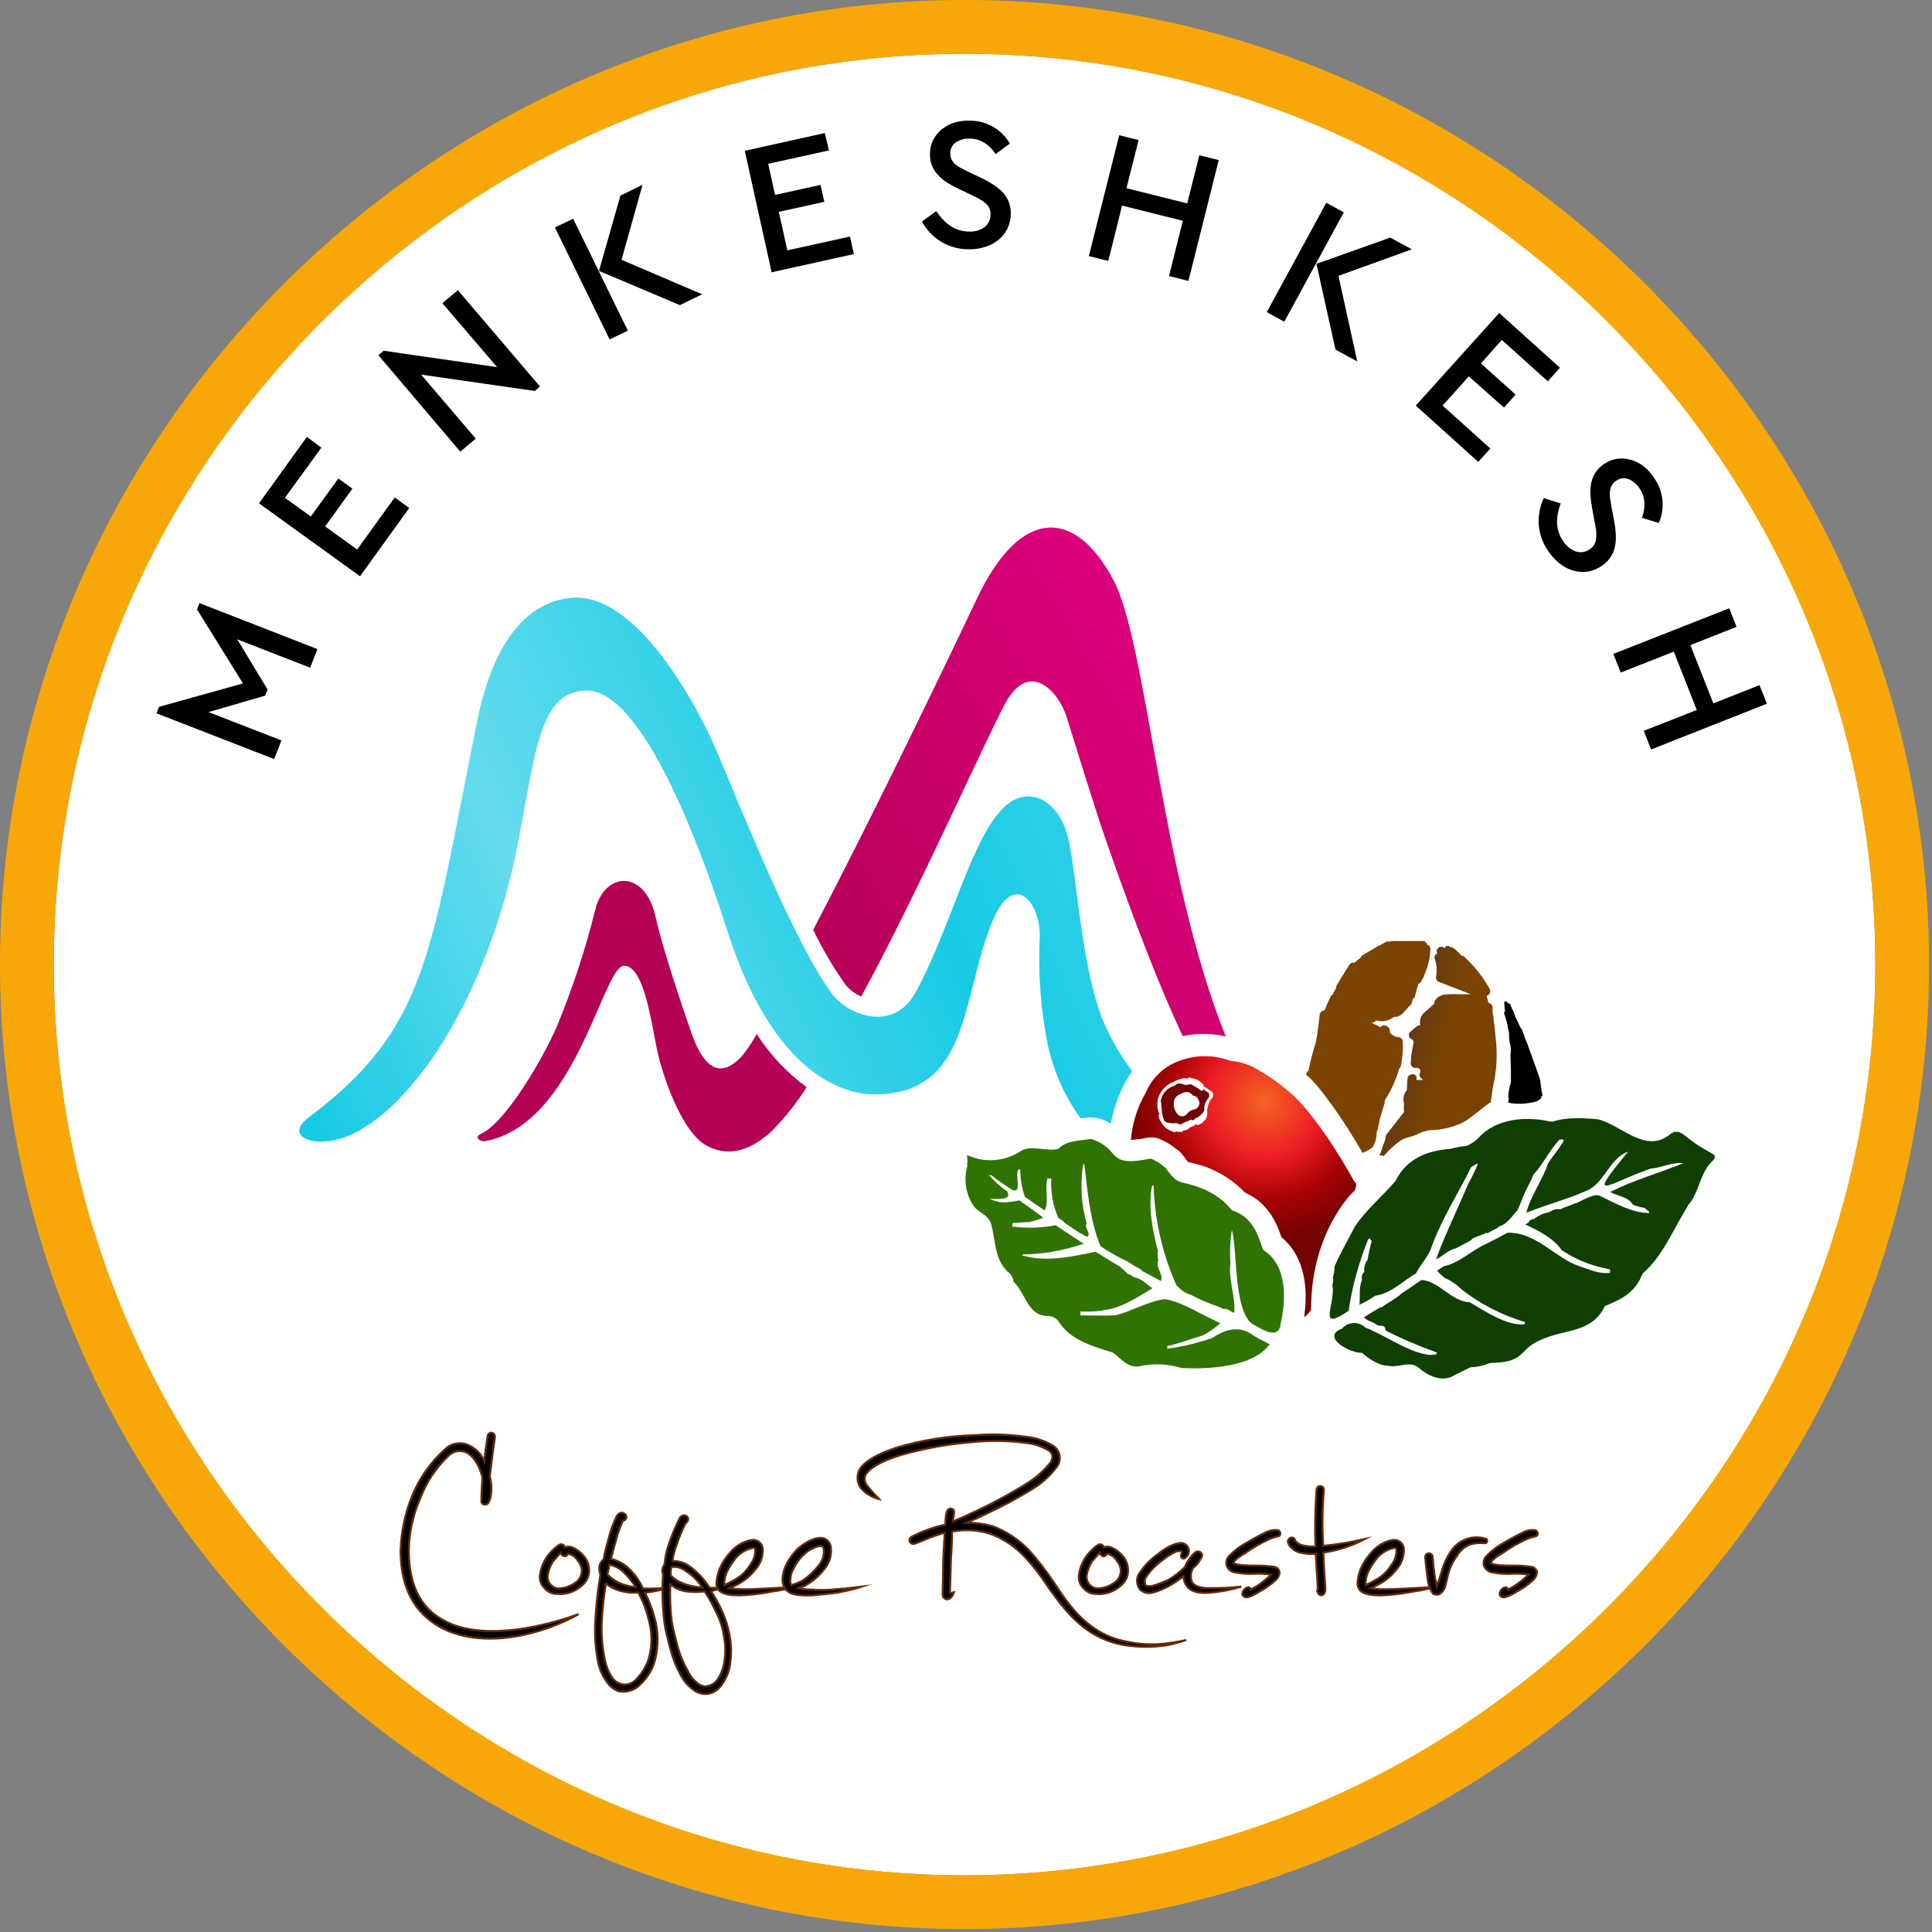
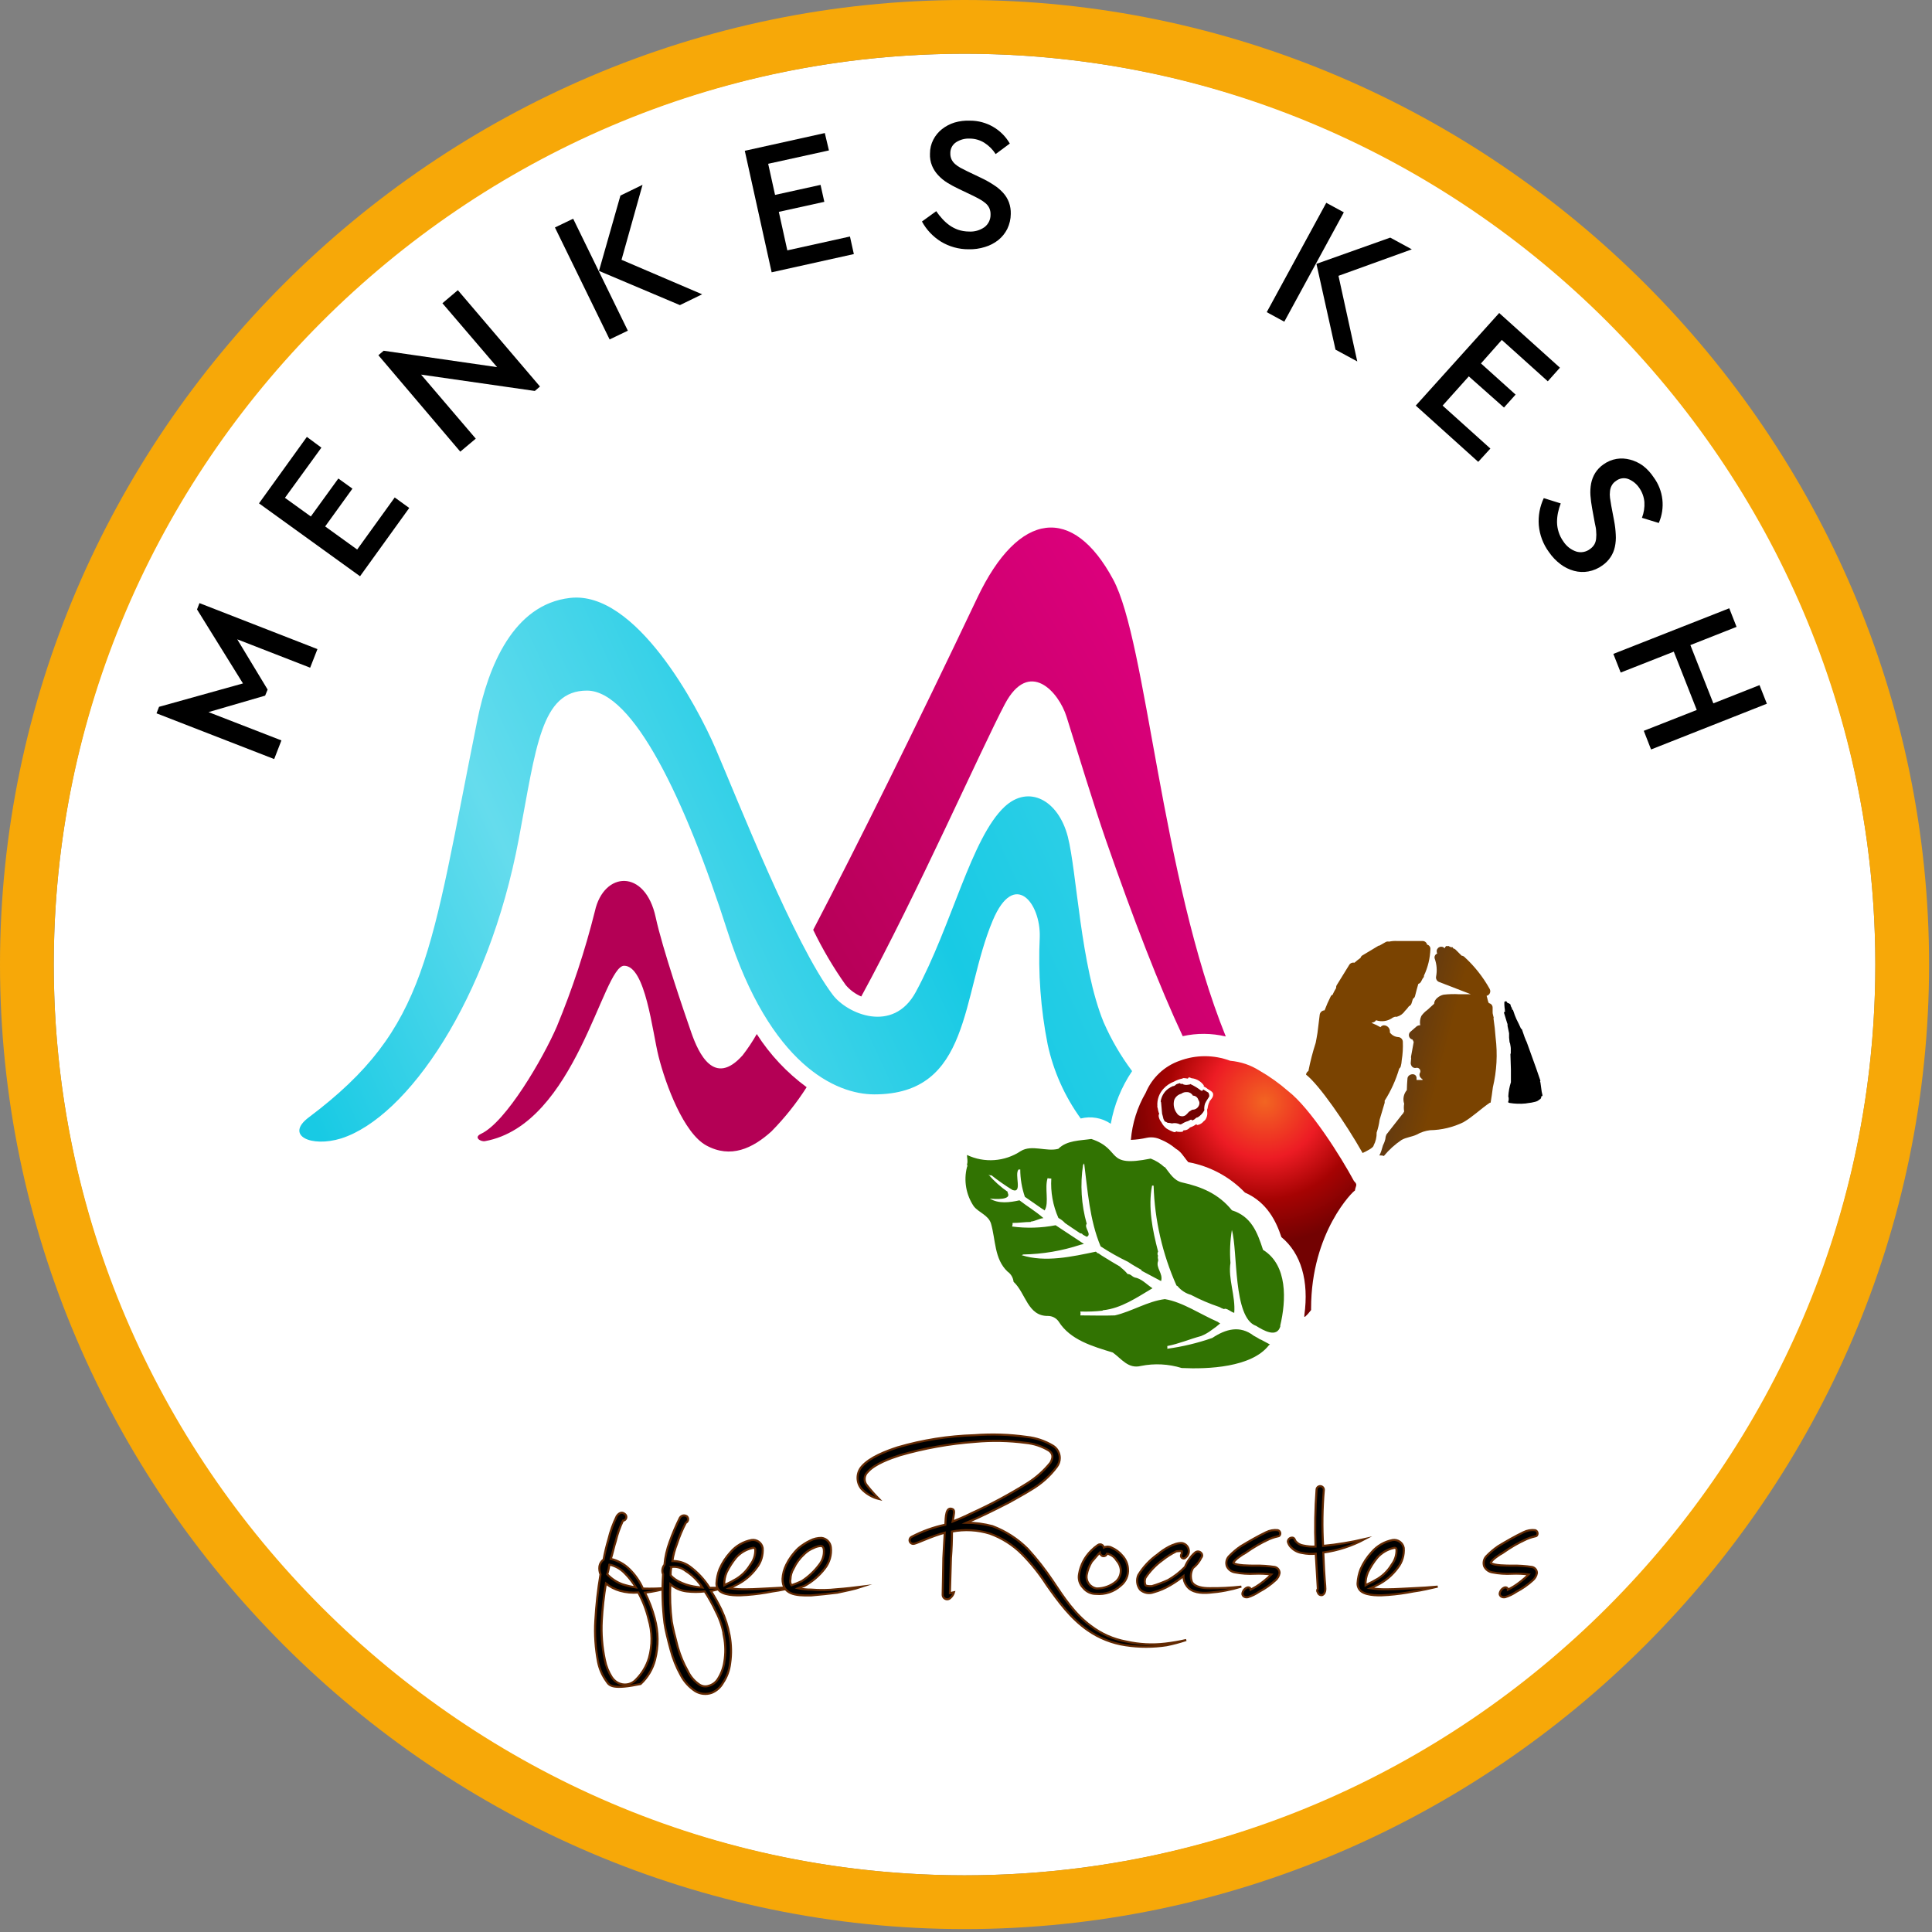
<svg xmlns="http://www.w3.org/2000/svg" width="100%" height="100%" viewBox="0 0 318 318" version="1.1" xml:space="preserve" style="fill-rule:evenodd;clip-rule:evenodd;stroke-miterlimit:10;">
  <rect x="0" y="0" width="318" height="318" fill="#808080" stroke="none" />
  <circle cx="158.76" cy="158.76" r="149.91" style="fill:white;" />
  <g transform="matrix(1,0,0,1,-21.24,-21.24)">
    <path d="M180,21.24C92.907,21.24 21.24,92.907 21.24,180C21.24,267.093 92.907,338.76 180,338.76C267.093,338.76 338.76,267.093 338.76,180C338.76,92.907 267.093,21.24 180,21.24ZM180,329.91C97.762,329.91 30.09,262.238 30.09,180C30.09,97.762 97.762,30.09 180,30.09C262.238,30.09 329.91,97.762 329.91,180C329.91,262.238 262.238,329.91 180,329.91Z" style="fill:rgb(247,168,8);fill-rule:nonzero;" />
  </g>
  <g transform="matrix(1,0,0,1,-21.24,-21.24)">
    <path d="M223,191.84C212.32,165.42 210,126.84 204.45,116.6C197.88,104.38 188.95,105.2 182.09,119.66C171.89,141.14 162.28,160.52 155.09,174.29C156.618,177.46 158.407,180.497 160.44,183.37C161.135,184.19 162.011,184.837 163,185.26C172.23,168.33 182.76,144.48 186.63,137.14C190.63,129.59 195.53,135.14 196.8,139.24C198.55,144.86 201.34,153.95 203.24,159.44C207.86,172.72 212.07,183.59 215.91,191.79C218.246,191.268 220.671,191.285 223,191.84Z" style="fill:url(#_Linear1);fill-rule:nonzero;" />
  </g>
  <g transform="matrix(1,0,0,1,-21.24,-21.24)">
    <path d="M145.8,191.44C145.11,192.662 144.331,193.832 143.47,194.94C138.81,200.17 136.24,194.68 135.03,191.21C133.82,187.74 130.29,177.42 129.16,172.21C127.44,164.21 120.62,164.62 119.16,171.21C117.541,177.689 115.445,184.04 112.89,190.21C110.63,195.44 104.52,205.95 100.42,207.86C99.1,208.48 100.42,209.2 101.06,209.07C116.06,206.36 120.44,180.2 123.97,180.2C127.5,180.2 128.6,191.02 129.64,195.14C130.83,199.85 133.79,207.77 137.5,209.78C141.5,211.96 145.1,210.28 148.21,207.47C150.394,205.254 152.338,202.814 154.01,200.19C150.759,197.803 147.975,194.837 145.8,191.44Z" style="fill:url(#_Linear2);fill-rule:nonzero;" />
  </g>
  <g transform="matrix(1,0,0,1,-21.24,-21.24)">
    <path d="M202.89,189.49C199.1,180.25 198.48,164.74 197,158.96C195.43,152.88 190.53,150.36 186.6,154.02C181.1,159.15 177.93,173.53 171.97,184.53C168.21,191.45 160.66,188.08 158.33,185.01C151.96,176.62 142.65,152.88 138.98,144.36C136.08,137.62 125.9,118.36 115.04,119.66C105.75,120.73 101.61,130.88 99.82,139.72C92,178.43 91.73,190.38 72.07,205.15C68.07,208.15 72.46,210.15 77.4,208.62C88.27,205.15 101.64,185.85 106.63,159.33C109.49,144.17 110.28,134.91 117.85,134.91C125.42,134.91 134,152.69 141,174.58C148,196.47 158.8,201.37 165.14,201.37C181.14,201.37 179.39,185.23 184.65,172.73C188.18,164.36 192.54,169.84 192.38,175.47C192.092,181.391 192.529,187.325 193.68,193.14C194.629,197.539 196.482,201.694 199.12,205.34C200.818,204.911 202.62,205.228 204.07,206.21C204.619,203.106 205.815,200.152 207.58,197.54C205.711,195.047 204.138,192.345 202.89,189.49Z" style="fill:url(#_Linear3);fill-rule:nonzero;" />
  </g>
  <g transform="matrix(1,0,0,1,-21.24,-21.24)">
    <path d="M54.07,120.51L73.49,128.08L72.29,131.14L60.29,126.47L65.29,134.74L64.88,135.74L55.56,138.45L67.56,143.11L66.37,146.18L47,138.65L47.42,137.58L61.23,133.73L53.67,121.55L54.07,120.51Z" style="fill-rule:nonzero;" />
  </g>
  <g transform="matrix(1,0,0,1,-21.24,-21.24)">
    <path d="M74.14,94.92L68.14,103.18L72.4,106.25L76.93,100L79.25,101.67L74.76,107.89L80.03,111.69L86.21,103.12L88.6,104.85L80.5,116.09L63.87,104.09L71.75,93.15L74.14,94.92Z" style="fill-rule:nonzero;" />
  </g>
  <g transform="matrix(1,0,0,1,-21.24,-21.24)">
    <path d="M96.6,69L110.12,84.86L109.27,85.59L90.55,82.9L99.55,93.44L97,95.58L83.52,79.71L84.39,78.97L103.06,81.67L94.06,71.15L96.6,69Z" style="fill-rule:nonzero;" />
  </g>
  <g transform="matrix(1,0,0,1,-21.24,-21.24)">
    <path d="M112.58,58.68L115.58,57.24L124.58,75.67L121.58,77.11L112.58,58.68ZM136.81,69.68L133.15,71.46L119.83,65.83L123.36,53.43L127,51.66L123.54,64L136.81,69.68Z" style="fill-rule:nonzero;" />
  </g>
  <g transform="matrix(1,0,0,1,-21.24,-21.24)">
    <path d="M157.68,46L147.68,48.2L148.81,53.32L156.3,51.67L156.92,54.46L149.43,56.11L150.83,62.45L161.14,60.17L161.78,63.06L148.25,66.06L143.83,46.06L157,43.14L157.68,46Z" style="fill-rule:nonzero;" />
  </g>
  <g transform="matrix(1,0,0,1,-21.24,-21.24)">
    <path d="M180.9,41.1C183.599,41.087 186.106,42.529 187.45,44.87L185.12,46.6C184.645,45.85 184.01,45.215 183.26,44.74C182.537,44.289 181.702,44.05 180.85,44.05C180.079,44.014 179.316,44.213 178.66,44.62C178.017,45.015 177.635,45.726 177.66,46.48C177.649,46.824 177.718,47.166 177.86,47.48C178.003,47.768 178.2,48.026 178.44,48.24C178.712,48.48 179.011,48.688 179.33,48.86C179.68,49.05 180.06,49.24 180.47,49.44L182.75,50.53C183.46,50.863 184.145,51.248 184.8,51.68C185.382,52.045 185.91,52.489 186.37,53C186.777,53.453 187.096,53.979 187.31,54.55C187.528,55.159 187.63,55.803 187.61,56.45C187.604,57.302 187.409,58.142 187.04,58.91C186.684,59.622 186.18,60.25 185.56,60.75C184.909,61.266 184.166,61.653 183.37,61.89C182.491,62.167 181.571,62.295 180.65,62.27C179.045,62.274 177.47,61.835 176.1,61C174.796,60.187 173.724,59.05 172.99,57.7L175.34,56C175.641,56.445 175.975,56.866 176.34,57.26C176.694,57.655 177.09,58.01 177.52,58.32C177.96,58.631 178.442,58.88 178.95,59.06C179.515,59.248 180.105,59.346 180.7,59.35C181.617,59.414 182.528,59.159 183.28,58.63C183.928,58.138 184.301,57.363 184.28,56.55C184.294,56.189 184.226,55.83 184.08,55.5C183.937,55.192 183.729,54.919 183.47,54.7C183.179,54.453 182.864,54.235 182.53,54.05C182.18,53.85 181.77,53.64 181.32,53.42L179,52.31C178.365,52.011 177.748,51.677 177.15,51.31C176.597,50.965 176.093,50.548 175.65,50.07C175.227,49.617 174.888,49.092 174.65,48.52C174.392,47.886 174.276,47.203 174.31,46.52C174.306,45.723 174.494,44.938 174.86,44.23C175.204,43.559 175.688,42.969 176.28,42.5C176.897,42.013 177.599,41.643 178.35,41.41C179.177,41.168 180.039,41.064 180.9,41.1Z" style="fill-rule:nonzero;" />
  </g>
  <g transform="matrix(1,0,0,1,-21.24,-21.24)">
-     <path d="M216.85,67.48L213.66,66.68L215.93,57.58L205.93,55.08L203.66,64.19L200.46,63.39L205.46,43.5L208.65,44.29L206.65,52.22L216.65,54.72L218.65,46.79L221.84,47.59L216.85,67.48Z" style="fill-rule:nonzero;" />
-   </g>
+     </g>
  <g transform="matrix(1,0,0,1,-21.24,-21.24)">
    <path d="M239.54,54.62L242.43,56.19L232.63,74.19L229.74,72.62L239.54,54.62ZM244.64,80.73L241.06,78.79L237.92,64.67L250.07,60.35L253.62,62.28L241.55,66.64L244.64,80.73Z" style="fill-rule:nonzero;" />
  </g>
  <g transform="matrix(1,0,0,1,-21.24,-21.24)">
    <path d="M276,84L268.43,77.19L265,81.06L270.7,86.19L268.79,88.32L263,83.19L258.69,88L266.55,95.07L264.55,97.26L254.27,88L268,72.76L278,81.76L276,84Z" style="fill-rule:nonzero;" />
  </g>
  <g transform="matrix(1,0,0,1,-21.24,-21.24)">
    <path d="M293.43,99.81C295.035,101.979 295.356,104.85 294.27,107.32L291.5,106.47C291.819,105.642 291.955,104.755 291.9,103.87C291.827,103.02 291.526,102.204 291.03,101.51C290.595,100.875 289.983,100.381 289.27,100.09C288.571,99.823 287.781,99.949 287.2,100.42C286.908,100.609 286.67,100.871 286.51,101.18C286.359,101.462 286.267,101.771 286.24,102.09C286.191,102.452 286.191,102.818 286.24,103.18C286.29,103.57 286.36,103.99 286.44,104.44L286.91,106.92C287.061,107.692 287.155,108.474 287.19,109.26C287.233,109.93 287.182,110.603 287.04,111.26C286.913,111.856 286.676,112.422 286.34,112.93C285.984,113.467 285.529,113.932 285,114.3C284.311,114.803 283.518,115.145 282.68,115.3C281.896,115.443 281.089,115.408 280.32,115.2C279.518,114.981 278.764,114.611 278.1,114.11C277.359,113.552 276.714,112.876 276.19,112.11C275.237,110.819 274.659,109.289 274.52,107.69C274.402,106.157 274.684,104.62 275.34,103.23L278.13,104.1C277.939,104.594 277.789,105.102 277.68,105.62C277.572,106.14 277.518,106.669 277.52,107.2C277.528,107.74 277.616,108.276 277.78,108.79C277.955,109.356 278.222,109.89 278.57,110.37C279.067,111.142 279.811,111.724 280.68,112.02C281.458,112.261 282.306,112.108 282.95,111.61C283.248,111.407 283.497,111.141 283.68,110.83C283.846,110.521 283.941,110.18 283.96,109.83C284,109.448 284,109.062 283.96,108.68C283.96,108.27 283.84,107.82 283.74,107.33L283.29,104.87C283.164,104.178 283.074,103.481 283.02,102.78C282.975,102.128 283.012,101.473 283.13,100.83C283.248,100.222 283.471,99.64 283.79,99.11C284.144,98.545 284.61,98.058 285.16,97.68C285.804,97.214 286.546,96.903 287.33,96.77C288.077,96.652 288.841,96.697 289.57,96.9C290.325,97.102 291.037,97.441 291.67,97.9C292.359,98.434 292.954,99.08 293.43,99.81Z" style="fill-rule:nonzero;" />
  </g>
  <g transform="matrix(1,0,0,1,-21.24,-21.24)">
    <path d="M293,144.6L291.8,141.53L300.52,138.1L296.74,128.5L288,131.94L286.79,128.87L305.87,121.36L307.07,124.42L299.47,127.42L303.25,137.01L310.85,134.01L312.06,137.07L293,144.6Z" style="fill-rule:nonzero;" />
  </g>
  <g transform="matrix(1,0,0,1,-21.24,-21.24)">
-     <path d="M94.36,288C97.76,289.87 102.36,290 106.95,289.36C110.199,288.863 113.392,288.046 116.48,286.92C113.664,288.49 110.631,289.636 107.48,290.32C102.55,291.4 97.48,291.17 93.64,289.02C89.8,286.87 87.18,283.02 87.18,276.43C87.282,273.34 87.932,270.293 89.1,267.43C90.281,264.557 92.084,261.982 94.38,259.89C95.328,258.877 96.796,258.526 98.1,259C99.369,259.495 100.391,260.474 100.94,261.72C101.11,260.36 101.28,259 101.5,257.64C101.62,256.85 102.7,256.85 102.7,257.81C102.36,259.91 102.13,262.12 101.85,264.27C102.131,265.285 102.189,266.35 102.02,267.39C101.983,267.813 101.846,268.221 101.62,268.58C101.33,269.09 100.48,268.92 100.48,268.36C100.48,266.88 100.6,265.69 100.65,264.44C100.26,262.74 99.24,260.7 97.71,260.19C96.817,259.909 95.839,260.127 95.15,260.76C93.035,262.742 91.406,265.186 90.39,267.9C89.206,270.584 88.57,273.477 88.52,276.41C88.52,282.56 90.79,286.14 94.36,288Z" style="fill-rule:nonzero;stroke:rgb(99,42,3);stroke-width:0.34px;" />
-   </g>
+     </g>
  <g transform="matrix(1,0,0,1,-21.24,-21.24)">
-     <path d="M117,282.22C115.892,283.227 114.411,283.725 112.92,283.59C112.105,283.594 111.331,283.225 110.82,282.59C110.233,281.996 109.978,281.149 110.14,280.33C110.375,278.862 111.076,277.508 112.14,276.47C112.47,276.132 112.831,275.827 113.22,275.56C113.33,275.473 113.466,275.425 113.606,275.425C113.914,275.425 114.178,275.655 114.22,275.96C114.612,275.761 115.078,275.761 115.47,275.96C116.175,276.259 116.797,276.726 117.28,277.32C117.823,277.913 118.145,278.677 118.19,279.48C118.275,280.534 117.828,281.563 117,282.22ZM117,279.5C116.913,278.972 116.677,278.479 116.32,278.08C116.047,277.622 115.628,277.27 115.13,277.08C115.01,277.005 114.871,276.967 114.73,276.97C114.653,277.216 114.424,277.384 114.167,277.384C114.066,277.384 113.968,277.359 113.88,277.31C113.707,277.188 113.586,277.006 113.54,276.8C113.09,277.25 112.69,277.8 112.24,278.27C111.82,278.95 111.532,279.703 111.39,280.49C111.309,280.986 111.432,281.495 111.73,281.9C112.04,282.328 112.508,282.616 113.03,282.7C114.215,282.707 115.363,282.284 116.26,281.51C116.799,280.988 117.072,280.247 117,279.5Z" style="fill-rule:nonzero;stroke:rgb(99,42,3);stroke-width:0.34px;" />
-   </g>
+     </g>
  <g transform="matrix(1,0,0,1,-21.24,-21.24)">
-     <path d="M129,287.61C129.614,289.836 129.635,292.184 129.06,294.42C128.669,295.955 127.842,297.344 126.68,298.42C125.779,299.416 124.418,299.869 123.1,299.61C122.268,299.33 121.561,298.767 121.1,298.02C120.397,297.06 119.912,295.957 119.68,294.79C119.245,292.548 119.094,290.26 119.23,287.98C119.371,285.433 119.654,282.895 120.08,280.38C119.904,279.95 119.845,279.48 119.91,279.02C119.988,278.586 120.232,278.198 120.59,277.94C120.795,276.813 121.062,275.698 121.39,274.6C121.704,273.288 122.16,272.013 122.75,270.8C123.09,270.29 123.6,270 124.11,270.46C124.251,270.576 124.333,270.749 124.333,270.932C124.333,271.249 124.086,271.516 123.77,271.54C123.253,272.628 122.854,273.767 122.58,274.94C122.29,275.79 122.07,276.94 121.78,277.83C122.942,278.098 124.006,278.687 124.85,279.53C125.78,280.442 126.529,281.521 127.06,282.71C128.458,282.757 129.857,282.716 131.25,282.59C129.99,282.96 128.703,283.227 127.4,283.39C128.075,284.739 128.612,286.153 129,287.61ZM128,287.78C127.632,286.238 127.061,284.751 126.3,283.36C125.291,283.447 124.275,283.352 123.3,283.08C122.451,282.84 121.659,282.431 120.97,281.88C120.627,283.909 120.4,285.955 120.29,288.01C120.176,290.176 120.348,292.348 120.8,294.47C120.999,295.48 121.386,296.443 121.94,297.31C122.274,297.82 122.771,298.201 123.35,298.39C124.261,298.689 125.267,298.421 125.91,297.71C126.913,296.714 127.652,295.483 128.06,294.13C128.635,292.05 128.614,289.849 128,287.78ZM121.53,278.78C121.469,279.317 121.355,279.846 121.19,280.36C121.882,281.099 122.738,281.664 123.69,282.01C124.412,282.239 125.151,282.41 125.9,282.52C125.393,281.671 124.781,280.888 124.08,280.19C123.404,279.477 122.529,278.983 121.57,278.77L121.53,278.78Z" style="fill-rule:nonzero;stroke:rgb(99,42,3);stroke-width:0.34px;" />
+     <path d="M129,287.61C129.614,289.836 129.635,292.184 129.06,294.42C128.669,295.955 127.842,297.344 126.68,298.42C122.268,299.33 121.561,298.767 121.1,298.02C120.397,297.06 119.912,295.957 119.68,294.79C119.245,292.548 119.094,290.26 119.23,287.98C119.371,285.433 119.654,282.895 120.08,280.38C119.904,279.95 119.845,279.48 119.91,279.02C119.988,278.586 120.232,278.198 120.59,277.94C120.795,276.813 121.062,275.698 121.39,274.6C121.704,273.288 122.16,272.013 122.75,270.8C123.09,270.29 123.6,270 124.11,270.46C124.251,270.576 124.333,270.749 124.333,270.932C124.333,271.249 124.086,271.516 123.77,271.54C123.253,272.628 122.854,273.767 122.58,274.94C122.29,275.79 122.07,276.94 121.78,277.83C122.942,278.098 124.006,278.687 124.85,279.53C125.78,280.442 126.529,281.521 127.06,282.71C128.458,282.757 129.857,282.716 131.25,282.59C129.99,282.96 128.703,283.227 127.4,283.39C128.075,284.739 128.612,286.153 129,287.61ZM128,287.78C127.632,286.238 127.061,284.751 126.3,283.36C125.291,283.447 124.275,283.352 123.3,283.08C122.451,282.84 121.659,282.431 120.97,281.88C120.627,283.909 120.4,285.955 120.29,288.01C120.176,290.176 120.348,292.348 120.8,294.47C120.999,295.48 121.386,296.443 121.94,297.31C122.274,297.82 122.771,298.201 123.35,298.39C124.261,298.689 125.267,298.421 125.91,297.71C126.913,296.714 127.652,295.483 128.06,294.13C128.635,292.05 128.614,289.849 128,287.78ZM121.53,278.78C121.469,279.317 121.355,279.846 121.19,280.36C121.882,281.099 122.738,281.664 123.69,282.01C124.412,282.239 125.151,282.41 125.9,282.52C125.393,281.671 124.781,280.888 124.08,280.19C123.404,279.477 122.529,278.983 121.57,278.77L121.53,278.78Z" style="fill-rule:nonzero;stroke:rgb(99,42,3);stroke-width:0.34px;" />
  </g>
  <g transform="matrix(1,0,0,1,-21.24,-21.24)">
    <path d="M141.42,295C141.291,296.16 140.883,297.272 140.23,298.24C139.815,298.986 139.154,299.566 138.36,299.88C137.473,300.188 136.494,300.085 135.69,299.6C134.688,298.946 133.869,298.048 133.31,296.99C132.565,295.651 131.993,294.223 131.61,292.74C131.21,291.26 130.76,289.5 130.61,288.37C130.279,285.717 130.202,283.038 130.38,280.37C130.159,279.842 130.248,279.233 130.61,278.79C130.725,277.508 131.011,276.247 131.46,275.04C131.944,273.673 132.512,272.337 133.16,271.04C133.307,270.809 133.562,270.668 133.836,270.668C133.998,270.668 134.156,270.718 134.29,270.81C134.424,270.935 134.5,271.11 134.5,271.292C134.5,271.548 134.351,271.781 134.12,271.89C133.529,273.015 133.037,274.189 132.65,275.4C132.297,276.295 132.048,277.228 131.91,278.18C132.881,278.158 133.835,278.438 134.64,278.98C135.995,279.957 137.15,281.186 138.04,282.6C138.55,282.6 139.12,282.6 140.42,282.55C139.74,282.77 138.95,282.95 138.26,283.12C138.888,284.106 139.459,285.128 139.97,286.18C140.607,287.531 141.064,288.96 141.33,290.43C141.612,291.938 141.643,293.482 141.42,295ZM140.42,290.58C140.207,289.185 139.768,287.834 139.12,286.58C138.572,285.405 137.944,284.269 137.24,283.18C136.26,283.295 135.27,283.295 134.29,283.18C133.284,283.068 132.335,282.653 131.57,281.99C131.476,284.033 131.553,286.08 131.8,288.11C131.97,289.19 132.42,290.89 132.8,292.37C133.191,293.733 133.742,295.046 134.44,296.28C134.855,297.173 135.505,297.937 136.32,298.49C136.779,298.815 137.367,298.9 137.9,298.72C138.508,298.552 139.035,298.168 139.38,297.64C139.94,296.782 140.309,295.813 140.46,294.8C140.694,293.395 140.674,291.958 140.4,290.56L140.42,290.58ZM131.74,279.18C131.639,279.626 131.602,280.084 131.63,280.54C132.31,281.34 134.01,282.36 136.85,282.54C136.153,281.442 135.221,280.512 134.12,279.82C133.446,279.278 132.576,279.039 131.72,279.16L131.74,279.18Z" style="fill-rule:nonzero;stroke:rgb(99,42,3);stroke-width:0.34px;" />
  </g>
  <g transform="matrix(1,0,0,1,-21.24,-21.24)">
    <path d="M152.36,282.39C151.06,282.68 149.7,283.02 148.36,283.19C146.993,283.463 145.61,283.654 144.22,283.76C142.91,283.87 140.81,283.93 139.79,283.19C139.377,282.863 139.146,282.356 139.17,281.83C139.217,281.031 139.389,280.245 139.68,279.5C140.121,278.477 140.733,277.537 141.49,276.72C142.381,275.678 143.602,274.972 144.95,274.72C145.803,274.593 146.613,275.172 146.77,276.02C146.869,277.204 146.511,278.382 145.77,279.31C144.886,280.521 143.719,281.496 142.37,282.15C142.03,282.32 141.69,282.49 141.29,282.66C142.25,282.801 143.22,282.858 144.19,282.83C145.55,282.83 146.91,282.71 148.27,282.66C149.63,282.61 151,282.51 152.36,282.39ZM140.45,282.17C140.96,281.88 141.53,281.66 141.99,281.37C143.141,280.784 144.102,279.882 144.76,278.77C145.312,278.057 145.595,277.171 145.56,276.27C145.56,276.1 145.39,275.93 145.05,276.04C144.016,276.278 143.082,276.834 142.38,277.63C141.782,278.363 141.269,279.162 140.85,280.01C140.554,280.69 140.417,281.429 140.45,282.17Z" style="fill-rule:nonzero;stroke:rgb(99,42,3);stroke-width:0.34px;" />
  </g>
  <g transform="matrix(1,0,0,1,-21.24,-21.24)">
    <path d="M163.14,282.39C161.77,282.85 160.41,283.08 159.05,283.39C157.63,283.56 156.16,283.73 154.74,283.84C152.08,283.9 150.04,283.67 150.04,281.12C150.087,280.309 150.298,279.517 150.66,278.79C151.159,277.771 151.836,276.85 152.66,276.07C153.245,275.57 153.894,275.15 154.59,274.82C155.167,274.52 155.809,274.366 156.46,274.37C157.261,274.462 157.898,275.099 157.99,275.9C158.138,277.159 157.778,278.427 156.99,279.42C156.073,280.612 154.914,281.597 153.59,282.31C153.247,282.393 152.912,282.507 152.59,282.65C153.295,282.81 154.017,282.888 154.74,282.88C156.159,283 157.585,282.98 159,282.82C160.36,282.73 161.77,282.56 163.14,282.39ZM151.51,282.17C152.089,281.975 152.657,281.748 153.21,281.49C154.325,280.76 155.304,279.839 156.1,278.77C156.663,278.065 156.929,277.168 156.84,276.27C156.78,275.87 156.61,275.7 156.33,275.7C155.915,275.734 155.51,275.849 155.14,276.04C154.568,276.267 154.047,276.607 153.61,277.04C152.869,277.711 152.271,278.524 151.85,279.43C151.531,279.959 151.355,280.562 151.34,281.18C151.248,281.519 151.31,281.881 151.51,282.17Z" style="fill-rule:nonzero;stroke:rgb(99,42,3);stroke-width:0.34px;" />
  </g>
  <g transform="matrix(1,0,0,1,-21.24,-21.24)">
    <path d="M216.49,291.18C215.432,291.532 214.353,291.819 213.26,292.04C211.023,292.38 208.747,292.38 206.51,292.04C204.29,291.711 202.176,290.876 200.33,289.6C197.44,287.6 195.46,284.84 193.53,282.12C192.35,280.277 190.979,278.565 189.44,277.01C187.949,275.524 186.15,274.384 184.17,273.67C182.15,273.045 180.006,272.928 177.93,273.33C177.93,274.8 177.88,276.22 177.76,277.69C177.7,280.13 177.59,283.31 177.59,283.48C177.76,283.48 177.93,283.37 178.27,283.31C178.174,283.663 177.975,283.979 177.7,284.22C177.56,284.383 177.355,284.477 177.14,284.477C176.734,284.477 176.4,284.143 176.4,283.737C176.4,283.728 176.4,283.719 176.4,283.71C176.4,283.54 176.51,278.6 176.51,277.71C176.57,276.35 176.68,274.88 176.74,273.52C174.74,274.03 172.26,275.22 171.74,275.33C171.681,275.348 171.62,275.357 171.559,275.357C171.224,275.357 170.949,275.082 170.949,274.747C170.949,274.515 171.082,274.302 171.29,274.2C173.039,273.28 174.906,272.607 176.84,272.2C176.9,270.95 176.9,269.13 178.04,269.64C178.43,269.81 178.26,270.44 178.04,271.69C179.04,271.29 180.2,270.78 181.1,270.33C184.311,268.871 187.421,267.201 190.41,265.33C191.832,264.426 193.096,263.294 194.15,261.98C194.66,261.07 194.54,260.45 193.86,259.98C192.706,259.285 191.411,258.858 190.07,258.73C187.305,258.363 184.508,258.306 181.73,258.56C177.545,258.868 173.403,259.609 169.37,260.77C167.78,261.28 165.23,262.19 164.09,263.49C163.447,264.059 163.371,265.05 163.92,265.71C164.544,266.5 165.212,267.255 165.92,267.97C164.809,267.697 163.801,267.106 163.02,266.27C162.162,265.209 162.188,263.672 163.08,262.64C164.39,261.11 167.08,260.09 168.98,259.47C173.094,258.266 177.345,257.594 181.63,257.47C184.505,257.254 187.395,257.347 190.25,257.75C191.752,257.914 193.201,258.398 194.5,259.17C195.228,259.596 195.677,260.38 195.677,261.224C195.677,261.751 195.502,262.263 195.18,262.68C194.046,264.199 192.617,265.474 190.98,266.43C189.91,267.11 188.54,267.84 187.35,268.52C185.03,269.71 182.76,270.85 180.35,271.87C181.785,271.881 183.213,272.072 184.6,272.44C186.773,273.262 188.747,274.537 190.39,276.18C191.897,277.831 193.277,279.592 194.52,281.45C196.34,284.18 198.1,286.9 200.82,288.88C202.52,290.171 204.5,291.045 206.6,291.43C208.722,291.91 210.91,292.025 213.07,291.77C214.22,291.635 215.361,291.438 216.49,291.18Z" style="fill-rule:nonzero;stroke:rgb(99,42,3);stroke-width:0.34px;" />
  </g>
  <g transform="matrix(1,0,0,1,-21.24,-21.24)">
    <path d="M205.71,282.22C204.604,283.23 203.122,283.728 201.63,283.59C200.815,283.594 200.041,283.225 199.53,282.59C198.943,281.996 198.688,281.149 198.85,280.33C199.085,278.862 199.786,277.508 200.85,276.47C201.18,276.132 201.541,275.827 201.93,275.56C202.039,275.478 202.172,275.434 202.309,275.434C202.615,275.434 202.88,275.657 202.93,275.96C203.319,275.761 203.781,275.761 204.17,275.96C204.877,276.261 205.501,276.728 205.99,277.32C206.533,277.913 206.855,278.677 206.9,279.48C206.989,280.534 206.541,281.565 205.71,282.22ZM205.71,279.5C205.628,278.97 205.391,278.476 205.03,278.08C204.762,277.618 204.341,277.264 203.84,277.08C203.723,277.006 203.588,276.968 203.45,276.97C203.373,277.216 203.144,277.384 202.887,277.384C202.786,277.384 202.688,277.359 202.6,277.31C202.43,277.14 202.31,277.08 202.26,276.8C201.8,277.25 201.4,277.8 200.95,278.27C200.53,278.95 200.242,279.703 200.1,280.49C200.019,280.986 200.142,281.495 200.44,281.9C200.753,282.33 201.225,282.618 201.75,282.7C202.934,282.703 204.081,282.281 204.98,281.51C205.521,280.989 205.79,280.246 205.71,279.5Z" style="fill-rule:nonzero;stroke:rgb(99,42,3);stroke-width:0.34px;" />
  </g>
  <g transform="matrix(1,0,0,1,-21.24,-21.24)">
    <path d="M225.56,282.39C223.847,282.92 222.079,283.256 220.29,283.39C218.93,283.5 217.4,283.39 216.6,282.31C216.237,281.836 216.036,281.257 216.03,280.66C215.353,281.209 214.635,281.704 213.88,282.14C213.013,282.663 212.077,283.063 211.1,283.33C210.338,283.604 209.484,283.43 208.89,282.88C208.368,282.195 208.257,281.279 208.6,280.49C209.418,279.153 210.5,277.996 211.78,277.09C212.78,276.24 214.5,275.16 215.78,275.22C216.484,275.332 216.987,275.98 216.92,276.69C216.877,277.051 216.69,277.38 216.4,277.6C216.316,277.701 216.191,277.759 216.06,277.759C215.817,277.759 215.616,277.558 215.616,277.315C215.616,277.211 215.653,277.11 215.72,277.03C215.72,276.92 215.78,276.69 215.78,276.58C215.78,276.47 215.04,276.58 214.87,276.58C214.045,276.983 213.267,277.476 212.55,278.05C211.457,278.842 210.515,279.824 209.77,280.95C209.621,281.333 209.621,281.757 209.77,282.14C209.94,282.36 210.62,282.31 210.85,282.31C211.759,282.039 212.648,281.705 213.51,281.31C214.534,280.725 215.47,279.998 216.29,279.15C216.46,278.705 216.689,278.285 216.97,277.9C217.244,277.475 217.581,277.094 217.97,276.77C218.096,276.666 218.254,276.609 218.417,276.609C218.633,276.609 218.838,276.709 218.97,276.88C219.164,277.087 219.164,277.413 218.97,277.62C218.653,278.283 218.187,278.865 217.61,279.32C217.199,280.029 217.136,280.889 217.44,281.65C217.95,282.5 219.31,282.65 220.28,282.65C222.044,282.673 223.807,282.587 225.56,282.39Z" style="fill-rule:nonzero;stroke:rgb(99,42,3);stroke-width:0.34px;" />
  </g>
  <g transform="matrix(1,0,0,1,-21.24,-21.24)">
    <path d="M224.25,278.48C224.71,278.94 226.92,278.94 227.83,278.94C228.911,278.921 229.992,278.995 231.06,279.16C231.527,279.26 231.861,279.682 231.85,280.16C231.771,280.624 231.53,281.046 231.17,281.35C230.367,282.084 229.473,282.713 228.51,283.22C227.934,283.612 227.304,283.919 226.64,284.13C226.07,284.24 225.73,283.9 225.73,283.56C225.789,283.122 226.069,282.744 226.47,282.56C226.75,282.44 227.09,282.56 227.09,282.9C227.43,282.73 227.66,282.56 228,282.39C228.901,281.817 229.736,281.146 230.49,280.39C229.588,280.273 228.678,280.233 227.77,280.27C226.688,280.33 225.603,280.256 224.54,280.05C223.947,279.968 223.435,279.591 223.18,279.05C222.968,278.457 223.121,277.792 223.57,277.35C224.143,276.759 224.772,276.227 225.45,275.76C226.75,274.97 228.34,274.06 229.64,273.44C230.236,273.14 230.907,273.021 231.57,273.1C231.807,273.17 231.971,273.39 231.971,273.637C231.971,273.725 231.95,273.812 231.91,273.89C231.74,274.23 231.68,273.95 230.15,274.57C228.777,275.2 227.468,275.961 226.24,276.84C225.79,277.06 224.37,278 224.25,278.48Z" style="fill-rule:nonzero;stroke:rgb(99,42,3);stroke-width:0.34px;" />
  </g>
  <g transform="matrix(1,0,0,1,-21.24,-21.24)">
    <path d="M245.86,274.57C243.737,275.7 241.432,276.448 239.05,276.78C239.22,281.49 239.39,282.05 239.39,282.78C239.39,283.24 239.22,283.64 238.88,283.78C238.83,283.793 238.779,283.8 238.728,283.8C238.449,283.8 238.207,283.603 238.15,283.33C238.007,283.168 238.007,282.922 238.15,282.76L237.81,276.97C237.072,277.05 236.326,277.013 235.6,276.86C234.936,276.777 234.317,276.479 233.84,276.01C233.534,275.75 233.317,275.4 233.22,275.01C233.219,274.659 233.49,274.361 233.84,274.33C234.35,274.27 234.35,274.78 234.52,274.95C234.843,275.317 235.286,275.558 235.77,275.63C236.427,275.77 237.099,275.828 237.77,275.8C237.656,272.683 237.712,269.561 237.94,266.45C237.94,266.121 238.211,265.85 238.54,265.85C238.869,265.85 239.14,266.121 239.14,266.45C238.878,269.523 238.838,272.611 239.02,275.69C241.322,275.469 243.607,275.095 245.86,274.57Z" style="fill-rule:nonzero;stroke:rgb(99,42,3);stroke-width:0.34px;" />
  </g>
  <g transform="matrix(1,0,0,1,-21.24,-21.24)">
    <path d="M257.88,282.39C256.57,282.68 255.21,283.02 253.88,283.19C252.513,283.463 251.13,283.654 249.74,283.76C248.44,283.87 246.34,283.93 245.32,283.19C244.901,282.867 244.665,282.359 244.69,281.83C244.741,281.032 244.913,280.246 245.2,279.5C245.647,278.478 246.263,277.539 247.02,276.72C247.911,275.678 249.132,274.972 250.48,274.72C251.33,274.594 252.138,275.174 252.29,276.02C252.385,277.203 252.028,278.38 251.29,279.31C250.404,280.518 249.237,281.493 247.89,282.15C247.55,282.32 247.21,282.49 246.81,282.66C247.766,282.801 248.734,282.858 249.7,282.83C251.06,282.83 252.42,282.71 253.79,282.66C255.16,282.61 256.52,282.51 257.88,282.39ZM246,282.17C246.51,281.88 247.08,281.66 247.53,281.37C248.684,280.784 249.648,279.882 250.31,278.77C250.855,278.053 251.134,277.169 251.1,276.27C251.1,276.1 250.93,275.93 250.59,276.04C249.559,276.279 248.628,276.835 247.93,277.63C247.329,278.361 246.815,279.16 246.4,280.01C246.104,280.69 245.967,281.429 246,282.17Z" style="fill-rule:nonzero;stroke:rgb(99,42,3);stroke-width:0.34px;" />
  </g>
  <g transform="matrix(1,0,0,1,-21.24,-21.24)">
-     <path d="M265.7,275.25C264.982,275.172 264.256,275.209 263.55,275.36C262.52,275.633 261.642,276.307 261.11,277.23C260.45,278.121 259.95,279.119 259.63,280.18C259.41,281.18 259.24,281.88 259.07,282.51C258.902,282.948 258.606,283.324 258.22,283.59C257.856,283.771 257.423,283.748 257.08,283.53C256.614,282.814 256.323,281.999 256.23,281.15C256.06,279.84 255.89,278.42 255.83,277.57C255.828,277.552 255.827,277.533 255.827,277.515C255.827,277.184 256.099,276.912 256.43,276.912C256.74,276.912 257.002,277.151 257.03,277.46C257.08,278.25 257.25,279.79 257.42,280.98C257.58,281.42 257.694,281.876 257.76,282.34C257.88,282.05 258.22,280.98 258.56,279.84C258.873,278.662 259.391,277.548 260.09,276.55C261.333,274.651 263.72,273.825 265.87,274.55C265.97,274.623 266.03,274.74 266.03,274.865C266.03,275.056 265.889,275.22 265.7,275.25Z" style="fill-rule:nonzero;stroke:rgb(99,42,3);stroke-width:0.34px;" />
-   </g>
+     </g>
  <g transform="matrix(1,0,0,1,-21.24,-21.24)">
    <path d="M266.61,278.48C267.06,278.94 269.27,278.94 270.18,278.94C271.261,278.921 272.342,278.995 273.41,279.16C273.881,279.256 274.22,279.679 274.21,280.16C274.131,280.624 273.89,281.046 273.53,281.35C272.723,282.084 271.826,282.713 270.86,283.22C270.284,283.612 269.654,283.919 268.99,284.13C268.42,284.24 268.08,283.9 268.08,283.56C268.139,283.122 268.419,282.744 268.82,282.56C269.1,282.44 269.44,282.56 269.44,282.9C269.78,282.73 270.01,282.56 270.35,282.39C271.254,281.817 272.093,281.147 272.85,280.39C271.945,280.273 271.032,280.232 270.12,280.27C269.038,280.33 267.953,280.256 266.89,280.05C266.3,279.961 265.79,279.587 265.53,279.05C265.323,278.455 265.48,277.791 265.93,277.35C266.501,276.762 267.128,276.229 267.8,275.76C269.1,274.97 270.69,274.06 272,273.44C272.592,273.139 273.261,273.021 273.92,273.1C274.157,273.17 274.321,273.39 274.321,273.637C274.321,273.725 274.3,273.812 274.26,273.89C274.09,274.23 274.04,273.95 272.51,274.57C271.133,275.198 269.82,275.959 268.59,276.84C268.14,277.06 266.72,278 266.61,278.48Z" style="fill-rule:nonzero;stroke:rgb(99,42,3);stroke-width:0.34px;" />
  </g>
  <g transform="matrix(1,0,0,1,-21.24,-21.24)">
    <path d="M248.87,209.77C248.96,209.57 249.06,209.37 249.13,209.17C249.232,208.897 249.296,208.611 249.32,208.32L249.44,207.98L252.06,204.63L252.15,204.56L252.36,204.18C252.285,203.76 252.285,203.33 252.36,202.91C252.104,202.139 252.271,201.287 252.8,200.67C252.8,200.05 252.86,199.43 252.9,198.81C252.9,198 254.27,197.71 254.4,198.61L254.4,199L255.4,199L255.32,198.8L255.26,198.8C255.201,198.764 255.15,198.717 255.11,198.66C254.868,198.438 254.814,198.073 254.98,197.79C255.011,197.718 255.027,197.641 255.027,197.563C255.027,197.251 254.77,196.993 254.457,196.993C254.428,196.993 254.399,196.996 254.37,197C254.02,197.101 253.646,196.912 253.52,196.57C253.45,196.449 253.422,196.308 253.44,196.17L253.51,195.44C253.475,195.312 253.475,195.178 253.51,195.05C253.65,194.3 253.78,193.55 253.92,192.8L253.92,192.73C253.865,192.594 253.799,192.464 253.72,192.34C253.382,192.266 253.139,191.963 253.139,191.617C253.139,191.419 253.219,191.229 253.36,191.09L254.41,190.18C254.578,190.051 254.788,189.987 255,190C254.903,189.479 254.969,188.941 255.19,188.46C255.466,188.074 255.804,187.736 256.19,187.46L257.29,186.46C257.29,185.73 258.14,185.11 258.85,184.96C259.706,184.862 260.57,184.838 261.43,184.89L263.34,184.89L258.16,182.89C257.762,182.77 257.523,182.355 257.62,181.95C257.803,180.984 257.727,179.987 257.4,179.06C257.37,178.983 257.354,178.901 257.354,178.818C257.354,178.533 257.539,178.278 257.81,178.19C257.758,178.113 257.73,178.023 257.73,177.93C257.705,177.835 257.705,177.735 257.73,177.64C257.747,177.542 257.792,177.452 257.86,177.38C257.913,177.291 257.989,177.218 258.08,177.17L258.27,177.09C258.398,177.06 258.532,177.06 258.66,177.09L258.84,177.16C258.907,177.212 258.968,177.273 259.02,177.34C259.064,177.181 259.164,177.043 259.3,176.95C259.429,176.976 259.561,176.976 259.69,176.95C259.872,177.107 260.112,177.18 260.35,177.15C260.381,177.211 260.408,177.275 260.43,177.34C260.577,177.367 260.712,177.437 260.82,177.54L261.82,178.54C261.989,178.553 262.148,178.623 262.27,178.74C263.936,180.263 265.344,182.046 266.44,184.02C266.501,184.134 266.533,184.261 266.533,184.39C266.533,184.752 266.282,185.068 265.93,185.15C266,185.36 266.05,185.57 266.1,185.79C266.15,186.01 266.19,186.08 266.23,186.22C266.266,186.263 266.296,186.31 266.32,186.36C266.663,186.422 266.916,186.721 266.92,187.07L266.92,187.86C266.92,188.13 266.99,188.24 267.02,188.43C267.05,188.62 267.02,188.53 267.07,188.59C267.12,188.65 267.07,188.8 267.07,188.91C267.22,189.91 267.34,190.96 267.41,192C267.751,194.742 267.599,197.522 266.96,200.21C266.86,201.05 266.73,201.9 266.59,202.74C266.55,202.736 266.51,202.736 266.47,202.74C264.98,203.74 263.67,205.05 262.1,205.96C260.39,206.789 258.52,207.236 256.62,207.27C255.849,207.362 255.105,207.607 254.43,207.99C253.61,208.38 252.72,208.42 251.92,208.88C250.832,209.613 249.855,210.498 249.02,211.51C248.796,211.431 248.557,211.401 248.32,211.42L248.27,211.42C248.54,211 248.69,210.37 248.87,209.77Z" style="fill:url(#_Linear4);fill-rule:nonzero;" />
  </g>
  <g transform="matrix(1,0,0,1,-21.24,-21.24)">
    <path d="M212.28,202.55C212.323,202.588 212.348,202.643 212.35,202.7C212.41,203.32 212.46,203.94 212.52,204.56C212.6,204.84 212.68,205.13 212.74,205.42C212.801,205.558 212.872,205.691 212.95,205.82C213.121,205.872 213.283,205.95 213.43,206.05C213.666,206.056 213.901,206.089 214.13,206.15C214.589,206.045 215.071,206.105 215.49,206.32L215.73,206.26C216.049,206.037 216.404,205.871 216.78,205.77L217.21,205.55C217.234,205.539 217.261,205.533 217.288,205.533C217.372,205.533 217.446,205.589 217.47,205.67L217.81,205.5C217.81,205.5 218.28,205.06 218.35,205.17C218.825,204.887 219.213,204.479 219.47,203.99C219.428,203.605 219.472,203.216 219.6,202.85C219.75,202.49 220.28,201.77 220.28,201.69C220.293,201.476 220.24,201.263 220.13,201.08L219.27,200.55C219.27,200.554 219.27,200.559 219.27,200.563C219.27,200.683 219.171,200.783 219.05,200.783C219.003,200.783 218.958,200.768 218.92,200.74C218.37,200.312 217.773,199.95 217.14,199.66C217.2,199.77 216.81,199.76 216.67,199.8C216.53,199.84 215.97,199.8 215.93,199.64L215.67,199.64C215.581,199.655 215.492,199.605 215.46,199.52C215.237,199.57 215.02,199.641 214.81,199.73C214.87,199.73 214.49,200.06 214.32,200C214.029,200.12 213.754,200.274 213.5,200.46C212.832,200.967 212.393,201.719 212.28,202.55ZM214.52,202.27C214.721,201.776 215.144,201.404 215.66,201.27C215.947,201.056 216.305,200.96 216.66,201C217.049,201.009 217.404,201.233 217.58,201.58L217.65,201.58C218.055,201.612 218.396,201.904 218.49,202.3C218.62,202.468 218.681,202.679 218.66,202.89C218.598,203.435 218.148,203.86 217.6,203.89L217.52,203.89L217.33,203.98C217.211,204.071 217.084,204.152 216.95,204.22C216.783,204.419 216.603,204.606 216.41,204.78C216.237,204.909 216.027,204.979 215.811,204.979C215.451,204.979 215.117,204.784 214.94,204.47C214.463,203.844 214.307,203.028 214.52,202.27Z" style="fill:rgb(115,2,2);fill-rule:nonzero;" />
  </g>
  <g transform="matrix(1,0,0,1,-21.24,-21.24)">
    <path d="M244.1,215.64C241.95,211.64 236.92,203.64 233.24,200.81C231.788,199.541 230.213,198.419 228.54,197.46C227.828,197.009 227.067,196.644 226.27,196.37C225.446,196.097 224.594,195.919 223.73,195.84C221.045,194.835 218.085,194.835 215.4,195.84C212.878,196.726 210.848,198.643 209.82,201.11C208.438,203.478 207.604,206.127 207.38,208.86C208.269,208.823 209.152,208.706 210.02,208.51C210.25,208.462 210.485,208.439 210.72,208.44C211.242,208.441 211.758,208.557 212.23,208.78C213.158,209.152 214.019,209.672 214.78,210.32C215.165,210.545 215.504,210.84 215.78,211.19C215.96,211.41 216.12,211.63 216.29,211.85C216.458,212.086 216.639,212.313 216.83,212.53C220.384,213.178 223.645,214.927 226.15,217.53C229.86,219.15 231.34,222.4 232.15,224.86C235.39,227.53 236.71,232.07 235.93,237.72L235.93,237.98L236.04,237.98C236.41,237.645 236.745,237.273 237.04,236.87L237.04,236.61C237.04,224 244.04,217.2 244.25,217.21C244.39,216.33 244.76,216.28 244.1,215.64ZM220.32,202.52C220.318,202.547 220.318,202.573 220.32,202.6C220.277,202.67 220.241,202.744 220.21,202.82C220.129,203.037 220.069,203.261 220.03,203.49C220.03,203.59 220.03,203.68 219.96,203.78C219.89,203.88 219.96,204.25 219.96,204.48C219.962,204.833 219.865,205.179 219.68,205.48C219.601,205.605 219.495,205.711 219.37,205.79C219.119,206.107 218.765,206.327 218.37,206.41C218.273,206.424 218.179,206.364 218.15,206.27C217.834,206.511 217.479,206.697 217.1,206.82C216.891,207.083 216.584,207.249 216.25,207.28L216.11,207.28C216.018,207.302 215.947,207.377 215.93,207.47C216.02,207.58 214.93,207.57 214.93,207.47L214.86,207.47L214.67,207.57C214.48,207.71 213.3,207.05 213.2,206.96C212.866,206.686 212.594,206.346 212.4,205.96C212.173,205.691 212.021,205.367 211.96,205.02C211.945,204.937 211.945,204.853 211.96,204.77C211.953,204.703 211.984,204.637 212.04,204.6C212.04,204.5 211.97,204.41 211.94,204.31C211.878,204.1 211.831,203.886 211.8,203.67L211.74,203.47C211.72,203.415 211.72,203.355 211.74,203.3C211.664,202.253 212.026,201.22 212.74,200.45C213.216,199.926 213.809,199.522 214.47,199.27C214.909,199.031 215.38,198.859 215.87,198.76C216,198.58 216.75,198.82 216.78,198.76C216.792,198.654 216.882,198.574 216.989,198.574C217.017,198.574 217.044,198.579 217.07,198.59L217.44,198.74C217.488,198.721 217.542,198.721 217.59,198.74C218.3,198.876 218.933,199.276 219.36,199.86C219.394,199.915 219.394,199.985 219.36,200.04L219.43,200.09C219.655,200.197 219.863,200.335 220.05,200.5L220.35,200.68C220.58,200.84 220.86,200.99 220.91,201.28C221,201.8 220.57,202.18 220.32,202.52Z" style="fill:url(#_Radial5);fill-rule:nonzero;" />
  </g>
  <g transform="matrix(1,0,0,1,-21.24,-21.24)">
    <path d="M269.5,201.7C269.543,200.908 269.688,200.125 269.93,199.37L269.93,197.39C269.924,197.354 269.924,197.316 269.93,197.28L269.85,194.78C269.846,194.721 269.868,194.662 269.91,194.62L269.91,193.82C269.91,193.55 269.82,193.22 269.78,192.93C269.74,192.894 269.714,192.844 269.71,192.79L269.63,192.03C269.62,191.914 269.62,191.796 269.63,191.68L269.63,191.31C269.54,190.91 269.46,190.52 269.38,190.12C269.364,190.082 269.364,190.038 269.38,190C269.38,189.88 269.38,189.76 269.31,189.64L268.81,188C268.776,187.89 268.833,187.772 268.94,187.73C269.047,187.688 268.94,187.63 268.94,187.59C268.925,187.555 268.925,187.515 268.94,187.48C268.895,187.192 268.865,186.901 268.85,186.61L268.85,186.2C268.85,186.08 269.13,185.97 269.23,186.11L269.37,186.32C269.557,186.351 269.729,186.442 269.86,186.58C269.876,186.794 269.96,186.997 270.1,187.16C270.105,187.213 270.105,187.267 270.1,187.32C270.104,187.347 270.104,187.373 270.1,187.4C270.185,187.396 270.263,187.449 270.29,187.53L270.57,188.34C270.67,188.55 270.76,188.77 270.84,188.99C271.1,189.51 271.35,189.99 271.59,190.56C271.666,190.562 271.732,190.616 271.75,190.69L272.17,191.91C272.27,192.13 272.35,192.35 272.44,192.58C272.464,192.601 272.482,192.629 272.49,192.66L272.69,193.2C272.93,193.867 273.16,194.507 273.38,195.12C273.86,196.43 274.33,197.74 274.77,199.07C274.799,199.143 274.779,199.227 274.72,199.28C274.76,199.316 274.786,199.366 274.79,199.42L275,200.94L275.12,201.48C275.124,201.494 275.126,201.509 275.126,201.524C275.126,201.604 275.069,201.674 274.99,201.69C274.911,201.706 274.94,201.69 274.92,201.69L274.92,201.82C274.914,202 274.799,202.159 274.63,202.22C274.433,202.403 274.192,202.53 273.93,202.59C273.53,202.698 273.122,202.772 272.71,202.81L272.34,202.87C271.46,202.955 270.572,202.925 269.7,202.78C269.611,202.757 269.528,202.712 269.46,202.65C269.591,202.349 269.605,202.011 269.5,201.7Z" style="fill-rule:nonzero;" />
  </g>
  <g transform="matrix(1,0,0,1,-21.24,-21.24)">
-     <path d="M246.45,225.2C244.907,228.991 243.819,232.952 243.21,237C238.21,240.39 240.76,236.5 240.62,233.3L240.62,233.2C240.38,232.71 240.86,232.04 240.62,231.56C240.787,230.953 240.881,230.329 240.9,229.7C241.76,227.7 242.9,225.7 243.9,223.78L244.22,223.17C246.05,220.4 248.74,218.17 250.94,215.62C252.74,211.96 256.12,210.62 259.94,210.34C260.805,210.105 261.688,209.944 262.58,209.86L262.63,209.86C263.351,209.555 264.006,209.114 264.56,208.56C267.38,205.41 272.09,204.96 276.05,205.76C276.142,205.827 276.257,205.856 276.37,205.84L276.89,205.84C278.99,205.12 281.98,205.24 284.32,205.48C288.32,206.54 292.25,211.35 296.32,207.78C296.453,207.789 296.58,207.723 296.65,207.61C297.85,207.15 298.85,208.53 299.8,209.08C300.69,209.85 302.45,210.7 303.38,211.34C303.72,211.8 303.25,212.18 302.95,212.49C300.95,214.49 300.95,217.61 299.02,219.7L299.09,219.7C299.054,219.741 299.02,219.784 298.99,219.83L299,219.83C296.63,223.58 295,227.93 291.59,230.88C290.42,233.96 288.3,235.02 285.41,236.21C283.19,240.8 278.66,239.93 274.69,241.85C271.02,243.47 272.53,245.47 266.47,245.59C265.45,246.013 264.363,246.254 263.26,246.3C262.26,246.81 261.17,247.3 260.17,247.85C258.33,248.6 256.55,247.77 255.06,246.64C253.46,244.95 251.54,246.47 249.68,246.03C248.19,246.03 246.55,244.9 245.42,243.91C243.42,244.01 238.53,241.25 242.17,239.91L242.02,239.91L242.13,239.91C242.637,239.336 243.366,239.007 244.131,239.007C244.83,239.007 245.501,239.281 246,239.77C248.79,240.77 252.78,243.7 256.26,244.23C256.735,244.272 257.214,244.242 257.68,244.14C257.716,244.048 257.733,243.949 257.73,243.85C254.872,242.834 252.08,241.642 249.37,240.28C249.329,240.236 249.295,240.185 249.27,240.13C249.18,239.13 248.48,239.65 247.82,239.3C247.2,238.74 246.34,238.74 245.74,238.06C246.66,237.5 247.55,236.9 248.5,236.4C248.566,236.41 248.634,236.41 248.7,236.4C249.7,235.61 250.95,235.07 251.88,234.18C251.88,234.18 254.08,232.7 255.18,231.93C255.264,231.96 255.356,231.96 255.44,231.93C258.24,232.31 260.18,235.45 263.13,235.58C265.82,237.12 269.13,239.44 272.13,239.23C272.126,239.257 272.126,239.283 272.13,239.31C272.13,239.25 272.27,239.09 272.13,239.23C272.192,239.134 272.229,239.024 272.24,238.91L272.24,238.84L272.24,238.91C272.236,238.887 272.236,238.863 272.24,238.84C268.426,237.708 264.86,235.865 261.73,233.41C260.951,232.626 260.027,232.002 259.01,231.57C258.566,231.211 258.151,230.816 257.77,230.39L258.9,229.65C261.38,229.17 263.55,226.99 265.84,225.98C267.04,225.4 268.22,224.78 269.39,224.14C274.1,224.03 277.2,228.29 281.14,229.63C282.76,230.15 284.52,231 286.23,230.73L286.28,230.39C286.225,230.311 286.178,230.228 286.14,230.14C283.333,229.659 280.658,228.593 278.29,227.01C276.9,225.01 274.45,223.8 272.29,222.78C272.53,222.62 273,222.49 272.97,222.15L273.54,221.87L273.61,221.95C274.399,221.332 275.325,220.914 276.31,220.73C276.8,220.349 277.426,220.186 278.04,220.28C278.84,219.9 279.71,219.68 280.5,219.28L280.55,219.34C281.64,218.89 283.55,217.62 284.55,218.06C287.05,219.27 289.86,220.88 292.72,220.91C292.677,220.779 292.624,220.652 292.56,220.53C292.32,220.432 292.115,220.265 291.97,220.05C291.279,219.97 290.605,219.784 289.97,219.5C289.33,218.23 287.32,218.08 286.28,217.43C290.14,215.48 294.33,214.32 298.28,212.71C296.54,212.46 294.69,213.48 292.97,213.58C285.91,215.99 281.97,219.58 289.23,210.79C286.23,211.89 285.47,215.53 282.86,217C279.66,218.52 276.15,219.4 272.95,220.67L272.46,220.85C273.23,217.98 275.14,215.46 276.07,212.67C276.89,211.42 277.91,210.31 278.63,209C278.57,208.67 278.15,208.79 277.92,208.82C276.27,210.57 275.25,212.87 273.64,214.56C273.12,215.99 272.23,217.25 271.76,218.69C271.51,219.25 271.27,219.82 271.04,220.39C270.25,221.28 269.19,222.86 267.97,223.11C267.907,223.153 267.86,223.216 267.84,223.29C267.21,223.59 266.59,223.93 265.99,224.29L265.99,224.13C265.17,224.49 264.33,224.75 263.53,225.13C263.53,225.21 263.44,225.29 263.39,225.37L260.83,226.74C259.68,226.93 258.67,228.03 257.59,228.55C259.11,224.4 261.23,220.1 262.91,216.07C263.498,215.05 264.016,213.991 264.46,212.9L264.38,212.75C264.03,212.95 263.68,213.15 263.38,213.36C261.18,217.86 258.38,222.11 256.75,226.82C256.19,228.25 254.91,229.54 254.33,230.82C252.13,232.1 250.19,234.17 247.59,234.51C246.775,235.086 245.908,235.585 245,236C245.14,234.64 244.86,233.17 245.43,231.91C245.273,231.44 245.42,230.919 245.8,230.6C245.704,229.888 245.898,229.167 246.34,228.6C246.506,227.561 246.733,226.532 247.02,225.52C246.891,225.388 246.789,225.232 246.72,225.06C246.634,225.114 246.544,225.161 246.45,225.2Z" style="fill:url(#_Linear6);fill-rule:nonzero;" />
-   </g>
+     </g>
  <g transform="matrix(1,0,0,1,-21.24,-21.24)">
    <path d="M180.4,213.34C180.485,213.206 180.485,213.034 180.4,212.9C180.59,212.4 180.4,211.83 180.4,211.34C183.257,212.699 186.628,212.455 189.26,210.7C191.07,209.59 193.48,210.86 195.44,210.33C196.84,208.92 198.99,208.99 200.87,208.71C206.02,210.43 203,213.47 210.64,211.94C211.473,212.257 212.238,212.732 212.89,213.34L212.98,213.34C213.78,214.34 214.44,215.54 215.78,215.86C219.01,216.57 221.83,217.75 224.01,220.45C227.18,221.45 228.18,224.01 229.13,226.96C233.2,229.45 232.96,235.29 231.95,239.48L232,239.48C231.44,241.59 229.13,240.17 228,239.48C224.16,238.18 225,227.11 224,223.69C223.708,225.478 223.631,227.294 223.77,229.1C223.35,231.7 224.63,234.59 224.39,237.33C223.83,237.18 223.45,236.71 222.88,236.65L222.7,236.71C222.437,236.628 222.185,236.513 221.95,236.37C221.85,236.37 221.95,236.37 221.95,236.37C220.338,235.832 218.773,235.163 217.27,234.37C216.398,234.127 215.623,233.621 215.05,232.92L214.89,232.84C212.577,227.657 211.296,222.073 211.12,216.4C211.036,216.37 210.944,216.37 210.86,216.4C210.18,219.99 210.94,223.74 211.86,227.25C211.726,227.464 211.726,227.736 211.86,227.95C211.7,228.22 211.93,228.5 211.86,228.79C211.43,229.94 212.73,230.84 212.35,232.1C211.27,231.54 210.2,230.97 209.13,230.39L209.13,230.27C208.42,229.86 207.64,229.44 206.92,228.94C205.359,228.19 203.849,227.338 202.4,226.39C200.58,222.07 200.25,217.1 199.69,212.71C199.666,212.814 199.601,212.904 199.51,212.96C199.012,216.202 199.216,219.514 200.11,222.67C199.6,223.29 201.04,224.43 200.11,224.81C199.9,224.69 199.69,224.57 199.47,224.46C199.387,224.315 199.226,224.232 199.06,224.25C198.22,223.69 197.37,223.13 196.55,222.56C196.236,222.215 195.863,221.927 195.45,221.71C194.546,219.672 194.145,217.446 194.28,215.22C194.075,215.231 193.869,215.211 193.67,215.16C193.15,216.81 193.94,219.16 193.21,220.42C193.205,220.44 193.205,220.46 193.21,220.48L192.65,220.12C191.74,219.5 190.83,218.87 189.93,218.23C189.431,216.779 189.174,215.255 189.17,213.72C189.084,213.76 188.986,213.76 188.9,213.72C188.15,214.51 189.6,217.72 187.9,217.11C186.695,216.374 185.537,215.566 184.43,214.69C184.243,214.729 184.048,214.673 183.91,214.54C184.864,215.646 185.956,216.624 187.16,217.45L187.06,217.51C187.92,218.81 184.9,218.63 184.16,218.51C185.59,219.42 187.46,219.16 189.04,218.81C190.33,219.81 191.76,220.65 192.99,221.74C192.27,221.8 191.65,222.24 190.91,222.31L190.91,222.37C189.91,222.37 188.91,222.54 187.91,222.53C187.924,222.73 187.896,222.931 187.83,223.12C190.212,223.436 192.63,223.365 194.99,222.91C196.53,223.91 198.09,224.97 199.65,225.99L199.08,226.12C196.033,227.129 192.85,227.669 189.64,227.72C189.572,227.784 189.483,227.823 189.39,227.83C193.24,229.08 197.75,228.07 201.61,227.26L201.74,227.34L201.8,227.48C202.1,227.48 202.33,227.77 202.59,227.91C203.59,228.55 204.66,229.17 205.71,229.79L205.62,229.79C206.074,230.12 206.484,230.507 206.84,230.94C207.41,230.94 207.59,231.42 208.03,231.49L207.93,231.49C209.12,231.66 209.93,232.62 210.93,233.28C208.4,234.78 205.79,236.6 202.79,236.9C202.79,236.9 202.73,236.9 202.71,236.97C201.498,237.107 200.278,237.153 199.06,237.11C199.105,237.321 199.105,237.539 199.06,237.75C200.96,237.75 202.86,237.82 204.75,237.75C207.55,237.1 210.11,235.43 212.97,235.07C215.9,235.55 218.84,237.59 221.68,238.81C221.803,238.912 221.937,238.999 222.08,239.07C221.638,239.46 221.17,239.821 220.68,240.15C220.145,240.562 219.556,240.898 218.93,241.15C217.06,241.65 215.31,242.42 213.37,242.79C213.39,242.939 213.39,243.091 213.37,243.24C215.893,242.895 218.375,242.298 220.78,241.46C223,239.99 225.31,239.34 227.59,241.09C227.95,241.29 228.33,241.48 228.68,241.72L228.75,241.72L230.28,242.54C230.21,242.54 230.14,242.65 230.07,242.69C227.25,246.31 220.07,246.62 215.74,246.41C213.567,245.739 211.26,245.622 209.03,246.07C206.94,246.59 205.86,244.91 204.4,243.86C201.14,242.86 197.4,241.81 195.5,238.77C195.102,238.19 194.443,237.842 193.74,237.84C190.37,237.89 190.09,234.08 188.07,232.22C187.997,231.539 187.632,230.922 187.07,230.53C184.88,228.46 185.13,225.29 184.35,222.62C183.91,221.23 182.35,220.84 181.52,219.79C180.244,217.899 179.837,215.55 180.4,213.34Z" style="fill:url(#_Linear7);fill-rule:nonzero;" />
  </g>
  <g transform="matrix(1,0,0,1,-21.24,-21.24)">
    <path d="M236.21,198.12C236.235,197.869 236.381,197.645 236.6,197.52C236.907,195.951 237.308,194.401 237.8,192.88C237.9,192.34 238.01,191.8 238.09,191.26L238.46,188.26C238.514,187.858 238.855,187.551 239.26,187.54C239.554,186.763 239.888,186.002 240.26,185.26C240.333,185.106 240.468,184.99 240.63,184.94L240.63,184.85C240.79,184.5 240.99,184.15 241.17,183.85C241.145,183.699 241.174,183.543 241.25,183.41C241.95,182.28 242.65,181.15 243.34,180.02C243.524,179.747 243.861,179.619 244.18,179.7C244.499,179.416 244.833,179.149 245.18,178.9C245.226,178.72 245.346,178.567 245.51,178.48L248.16,176.89C248.2,176.881 248.24,176.881 248.28,176.89L249.28,176.32C249.452,176.21 249.663,176.178 249.86,176.23C250.323,176.131 250.798,176.097 251.27,176.13L255.42,176.13C255.765,176.133 256.064,176.381 256.13,176.72C256.46,176.792 256.693,177.093 256.68,177.43C256.631,178.95 256.27,180.445 255.62,181.82C255.625,181.863 255.625,181.907 255.62,181.95C255.584,182.089 255.507,182.214 255.4,182.31C255.3,182.49 255.22,182.67 255.12,182.85C255.024,183.011 254.87,183.129 254.69,183.18C254.5,183.86 254.3,184.53 254.15,185.18C254.108,185.373 253.984,185.537 253.81,185.63C253.72,185.89 253.66,186.15 253.57,186.4C253.504,186.613 253.346,186.785 253.14,186.87C252.948,187.147 252.731,187.405 252.49,187.64C252.178,188.105 251.71,188.442 251.17,188.59C251.068,188.609 250.962,188.609 250.86,188.59L250.51,188.72C249.716,189.322 248.673,189.491 247.73,189.17C247.642,189.319 247.503,189.432 247.34,189.49L246.98,189.6L247.59,189.87C247.68,189.87 248.12,190.15 248.46,190.31C248.585,190.131 248.783,190.018 249,190C249.005,190 249.01,190 249.015,190C249.563,190 250.015,190.451 250.015,191C250.015,191.057 250.01,191.114 250,191.17C250.319,191.617 250.822,191.9 251.37,191.94C251.785,191.95 252.124,192.285 252.14,192.7C252.185,193.72 252.125,194.742 251.96,195.75C251.942,196.088 251.889,196.423 251.8,196.75C251.757,196.904 251.666,197.041 251.54,197.14C250.993,199.007 250.185,200.788 249.14,202.43C249.169,202.548 249.169,202.672 249.14,202.79C248.87,203.71 248.59,204.63 248.32,205.55C248.226,206.268 248.062,206.975 247.83,207.66C247.85,208.398 247.678,209.129 247.33,209.78C247.33,210.11 246.33,210.65 245.52,211.02C242.67,206 238.35,199.78 236.21,198.12Z" style="fill:url(#_Linear8);fill-rule:nonzero;" />
  </g>
  <defs>
    <linearGradient id="_Linear1" x1="0" y1="0" x2="1" y2="0" gradientUnits="userSpaceOnUse" gradientTransform="matrix(308.25,-186.8,186.8,308.25,152.62,183.27)">
      <stop offset="0" style="stop-color:rgb(180,0,85);stop-opacity:1" />
      <stop offset="0.31" style="stop-color:rgb(236,0,140);stop-opacity:1" />
      <stop offset="0.54" style="stop-color:rgb(224,52,128);stop-opacity:1" />
      <stop offset="0.84" style="stop-color:rgb(180,0,85);stop-opacity:1" />
      <stop offset="1" style="stop-color:rgb(180,0,85);stop-opacity:1" />
    </linearGradient>
    <linearGradient id="_Linear2" x1="0" y1="0" x2="1" y2="0" gradientUnits="userSpaceOnUse" gradientTransform="matrix(11674.3,-5818.26,5818.26,11674.3,5298.23,9565.51)">
      <stop offset="0" style="stop-color:rgb(180,0,85);stop-opacity:1" />
      <stop offset="0.31" style="stop-color:rgb(236,0,140);stop-opacity:1" />
      <stop offset="0.54" style="stop-color:rgb(224,52,128);stop-opacity:1" />
      <stop offset="0.84" style="stop-color:rgb(180,0,85);stop-opacity:1" />
      <stop offset="1" style="stop-color:rgb(180,0,85);stop-opacity:1" />
    </linearGradient>
    <linearGradient id="_Linear3" x1="0" y1="0" x2="1" y2="0" gradientUnits="userSpaceOnUse" gradientTransform="matrix(-285.87,132.51,-132.51,-285.87,349.15,74.69)">
      <stop offset="0" style="stop-color:rgb(24,202,228);stop-opacity:1" />
      <stop offset="0.1" style="stop-color:rgb(24,202,228);stop-opacity:1" />
      <stop offset="0.3" style="stop-color:rgb(101,220,237);stop-opacity:1" />
      <stop offset="0.63" style="stop-color:rgb(24,202,228);stop-opacity:1" />
      <stop offset="0.82" style="stop-color:rgb(101,220,237);stop-opacity:1" />
      <stop offset="0.97" style="stop-color:rgb(24,202,228);stop-opacity:1" />
      <stop offset="1" style="stop-color:rgb(24,202,228);stop-opacity:1" />
    </linearGradient>
    <linearGradient id="_Linear4" x1="0" y1="0" x2="1" y2="0" gradientUnits="userSpaceOnUse" gradientTransform="matrix(-15.245,-3.879,3.879,-15.245,257.364,202.251)">
      <stop offset="0" style="stop-color:rgb(122,67,1);stop-opacity:1" />
      <stop offset="0.01" style="stop-color:rgb(122,67,1);stop-opacity:1" />
      <stop offset="0.48" style="stop-color:rgb(96,57,19);stop-opacity:1" />
      <stop offset="1" style="stop-color:rgb(99,42,3);stop-opacity:1" />
    </linearGradient>
    <radialGradient id="_Radial5" cx="0" cy="0" r="1" gradientUnits="userSpaceOnUse" gradientTransform="matrix(23.25,0,0,23.25,229.43,202.58)">
      <stop offset="0" style="stop-color:rgb(242,101,34);stop-opacity:1" />
      <stop offset="0.4" style="stop-color:rgb(237,28,36);stop-opacity:1" />
      <stop offset="0.69" style="stop-color:rgb(166,3,3);stop-opacity:1" />
      <stop offset="1" style="stop-color:rgb(115,2,2);stop-opacity:1" />
    </radialGradient>
    <linearGradient id="_Linear6" x1="0" y1="0" x2="1" y2="0" gradientUnits="userSpaceOnUse" gradientTransform="matrix(-1688.5,3646.37,-3646.37,-1688.5,132161,4744.51)">
      <stop offset="0" style="stop-color:rgb(49,115,2);stop-opacity:1" />
      <stop offset="0.33" style="stop-color:rgb(183,191,117);stop-opacity:1" />
      <stop offset="0.57" style="stop-color:rgb(72,140,3);stop-opacity:1" />
      <stop offset="0.81" style="stop-color:rgb(49,115,2);stop-opacity:1" />
      <stop offset="1" style="stop-color:rgb(15,64,1);stop-opacity:1" />
    </linearGradient>
    <linearGradient id="_Linear7" x1="0" y1="0" x2="1" y2="0" gradientUnits="userSpaceOnUse" gradientTransform="matrix(1309.03,1494.9,-1494.9,1309.03,111793,4719.84)">
      <stop offset="0" style="stop-color:rgb(49,115,2);stop-opacity:1" />
      <stop offset="0.33" style="stop-color:rgb(183,191,117);stop-opacity:1" />
      <stop offset="0.57" style="stop-color:rgb(72,140,3);stop-opacity:1" />
      <stop offset="0.81" style="stop-color:rgb(49,115,2);stop-opacity:1" />
      <stop offset="1" style="stop-color:rgb(15,64,1);stop-opacity:1" />
    </linearGradient>
    <linearGradient id="_Linear8" x1="0" y1="0" x2="1" y2="0" gradientUnits="userSpaceOnUse" gradientTransform="matrix(337.968,1094.53,-1094.53,337.968,42854.7,2942.47)">
      <stop offset="0" style="stop-color:rgb(122,67,1);stop-opacity:1" />
      <stop offset="0.01" style="stop-color:rgb(122,67,1);stop-opacity:1" />
      <stop offset="0.48" style="stop-color:rgb(96,57,19);stop-opacity:1" />
      <stop offset="1" style="stop-color:rgb(99,42,3);stop-opacity:1" />
    </linearGradient>
  </defs>
</svg>